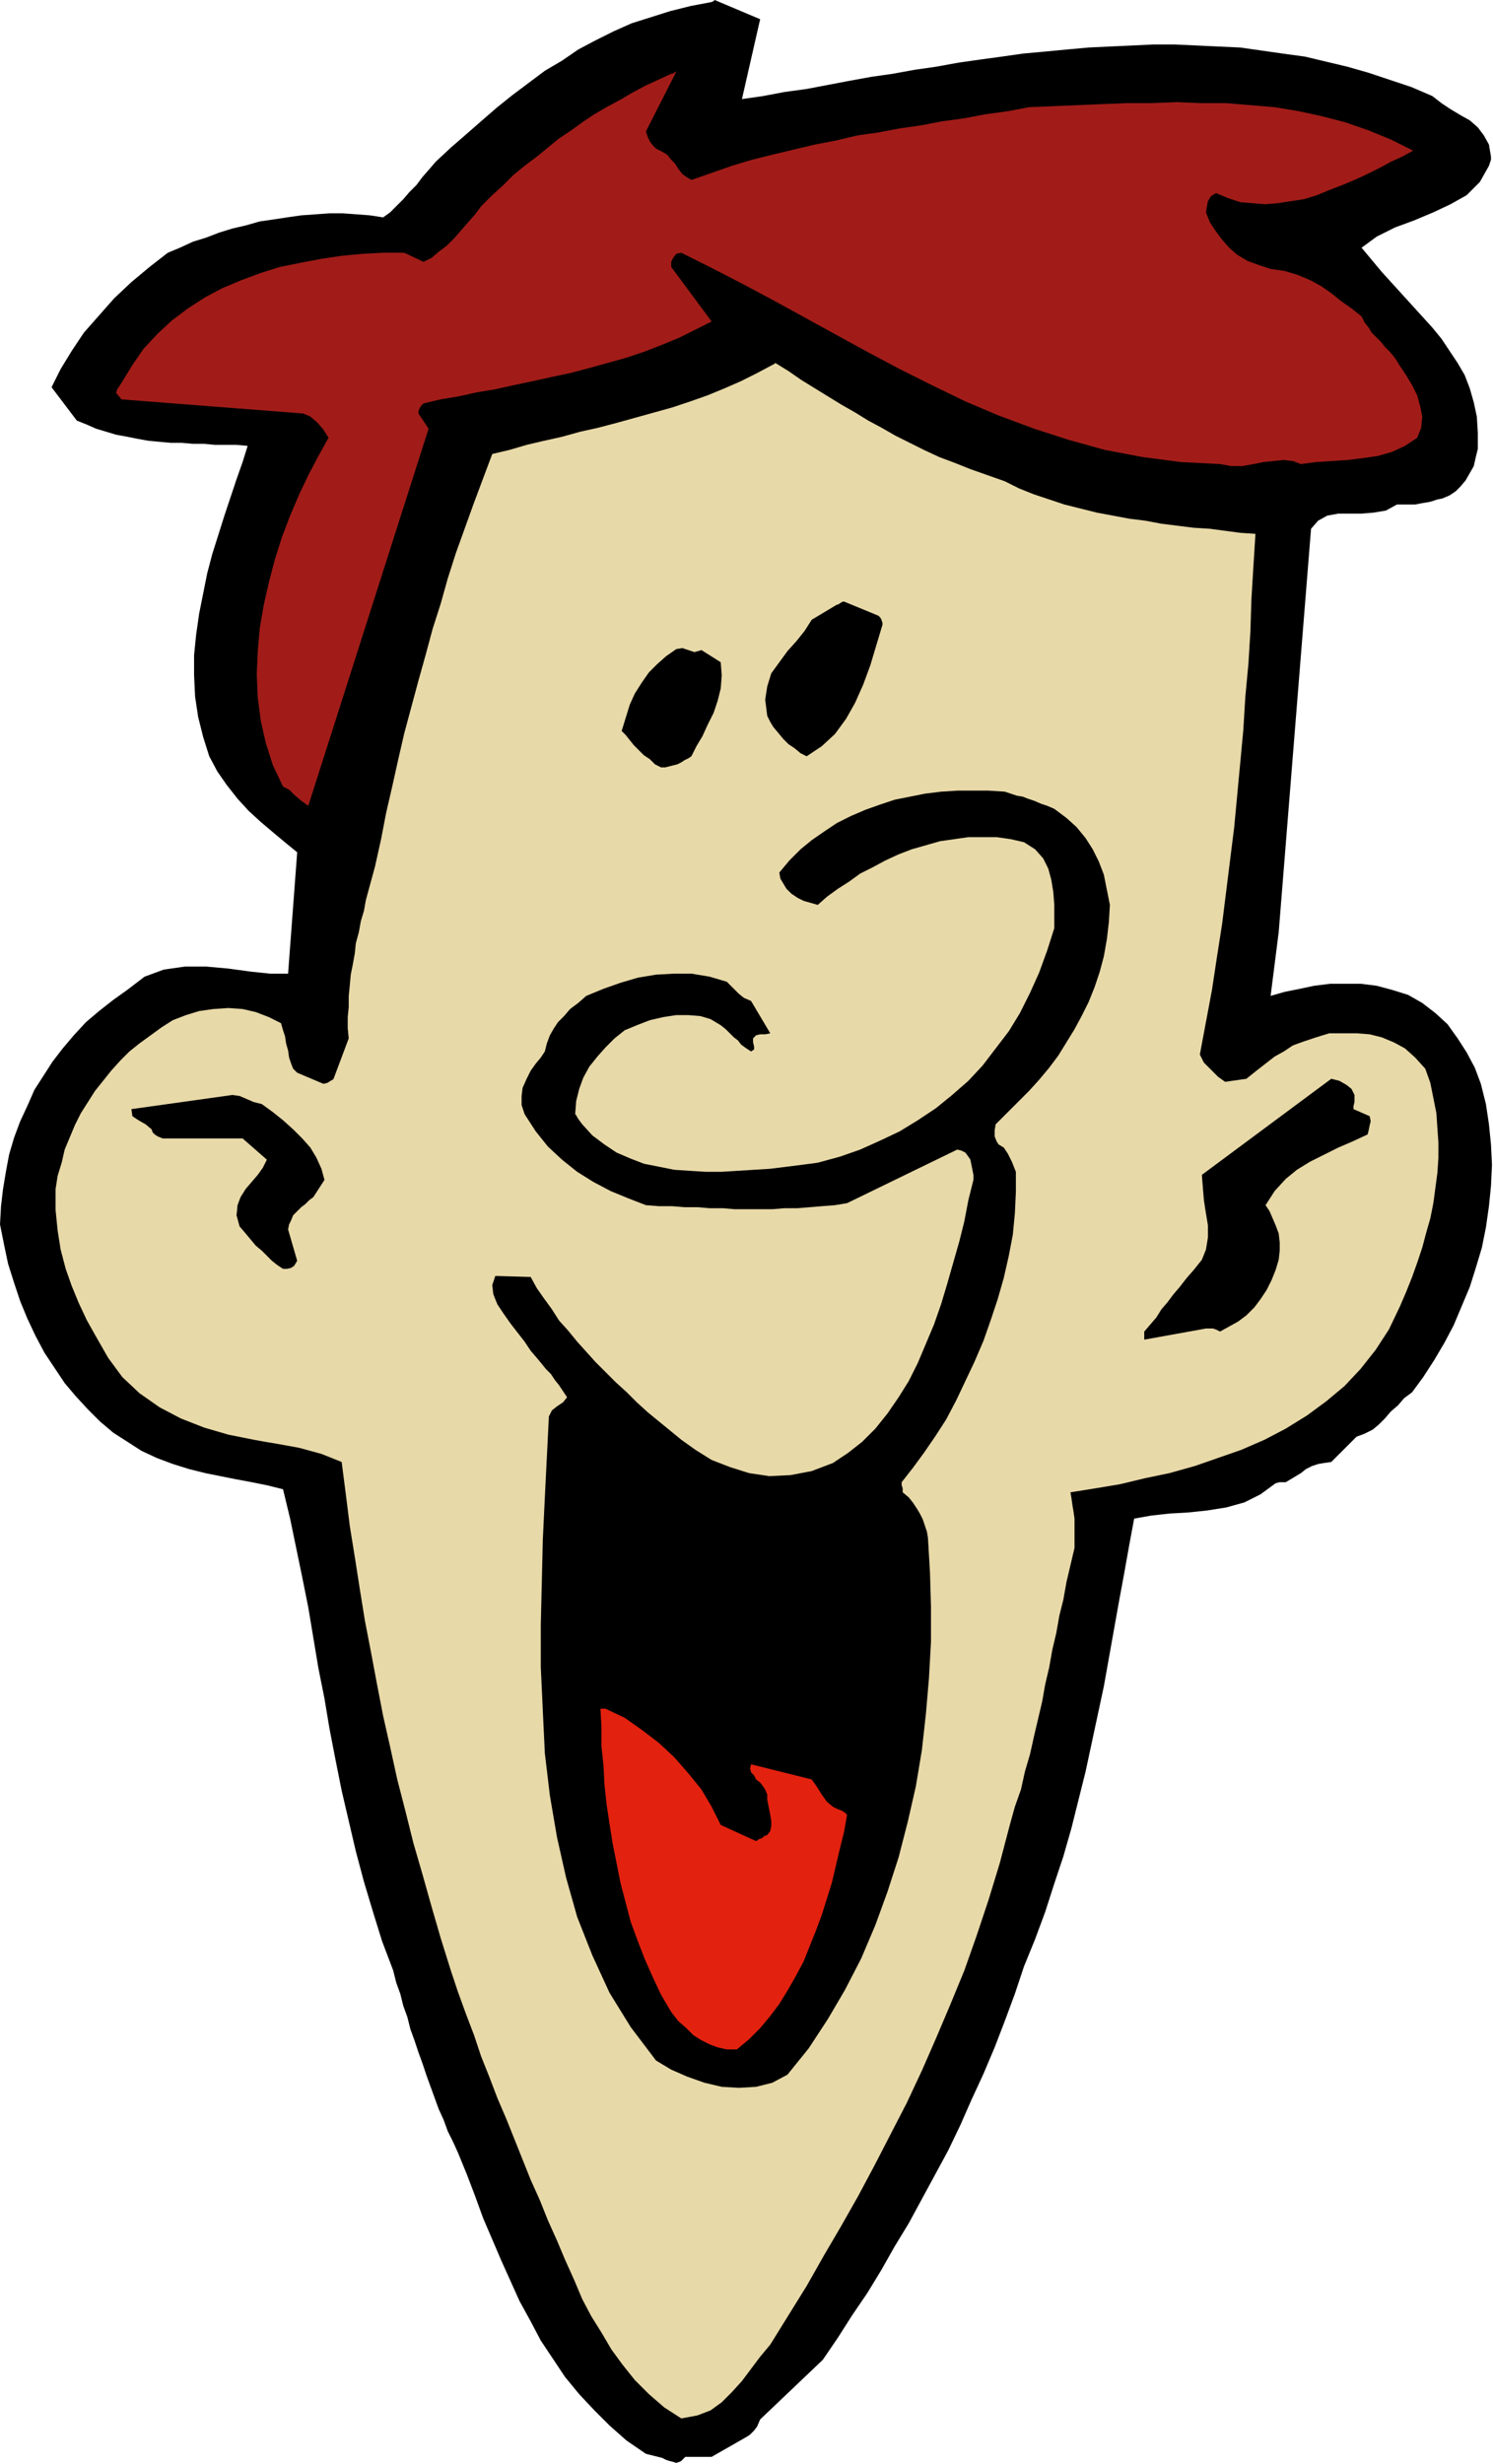
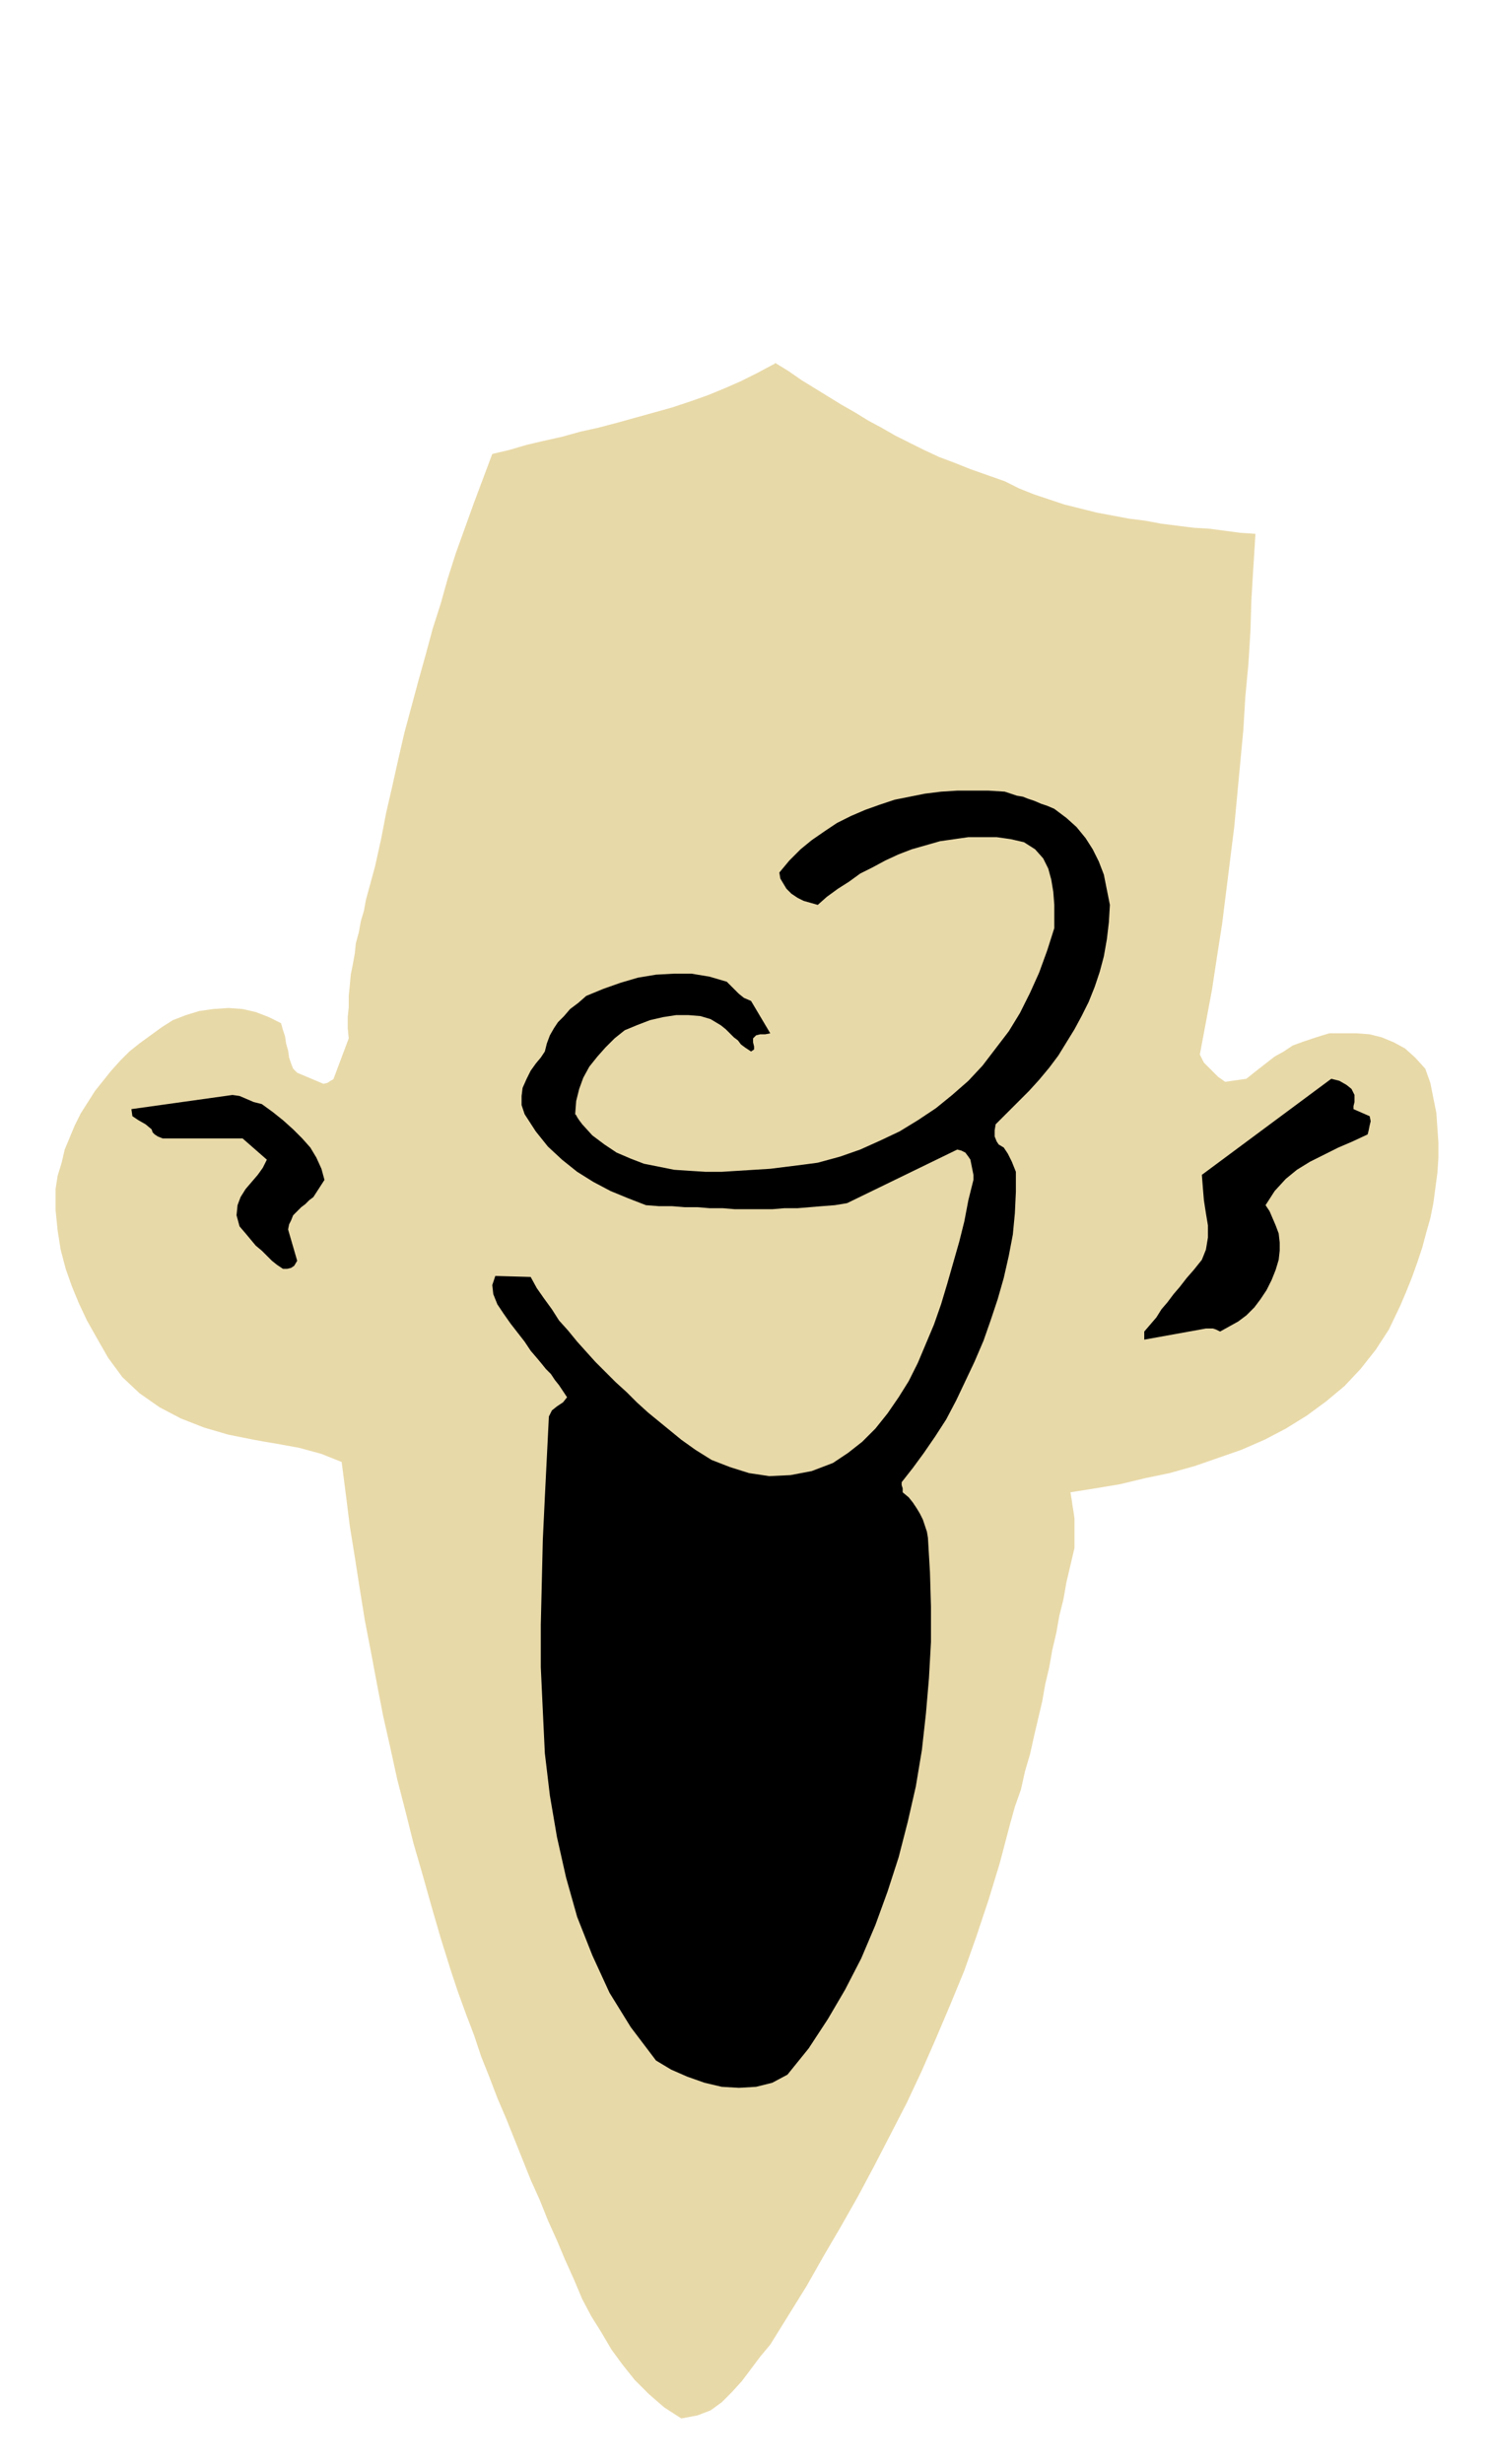
<svg xmlns="http://www.w3.org/2000/svg" xmlns:ns1="http://sodipodi.sourceforge.net/DTD/sodipodi-0.dtd" xmlns:ns2="http://www.inkscape.org/namespaces/inkscape" version="1.0" width="37.516mm" height="61.9mm" id="svg23" ns1:docname="FSA07009.WMF">
  <ns1:namedview pagecolor="#ffffff" bordercolor="#666666" borderopacity="1" objecttolerance="10" gridtolerance="10" guidetolerance="10" ns2:pageopacity="0" ns2:pageshadow="2" ns2:window-width="640" ns2:window-height="480" id="namedview25" />
  <defs id="defs3">
    <pattern id="WMFhbasepattern" patternUnits="userSpaceOnUse" width="6" height="6" x="0" y="0" />
  </defs>
-   <path style="fill:#000000;fill-rule:evenodd;fill-opacity:1;stroke:none;" d="  M 67.584,0.192   L 65.568,0.576   L 63.648,1.056   L 61.824,1.632   L 60,2.208   L 58.272,2.976   L 56.544,3.84   L 54.912,4.704   L 53.376,5.76   L 51.744,6.72   L 50.208,7.872   L 48.672,9.024   L 47.232,10.176   L 45.792,11.424   L 44.256,12.768   L 42.816,14.016   L 41.376,15.36   L 40.8,16.032   L 40.128,16.8   L 39.552,17.568   L 38.88,18.24   L 38.304,18.912   L 37.632,19.584   L 37.056,20.16   L 36.384,20.64   L 35.136,20.448   L 33.888,20.352   L 32.544,20.256   L 31.296,20.256   L 29.952,20.352   L 28.608,20.448   L 27.264,20.64   L 26.016,20.832   L 24.672,21.024   L 23.328,21.408   L 22.08,21.696   L 20.832,22.08   L 19.584,22.56   L 18.336,22.944   L 17.088,23.52   L 15.936,24   L 14.208,25.344   L 12.48,26.784   L 10.848,28.32   L 9.408,29.952   L 7.968,31.584   L 6.816,33.312   L 5.76,35.04   L 4.896,36.768   L 7.296,39.936   L 8.256,40.32   L 9.12,40.704   L 10.08,40.992   L 11.04,41.28   L 12.096,41.472   L 13.056,41.664   L 14.112,41.856   L 15.168,41.952   L 16.224,42.048   L 17.28,42.048   L 18.336,42.144   L 19.392,42.144   L 20.448,42.24   L 21.408,42.24   L 22.464,42.24   L 23.52,42.336   L 23.04,43.872   L 22.464,45.504   L 21.888,47.232   L 21.312,48.96   L 20.736,50.784   L 20.16,52.608   L 19.68,54.432   L 19.296,56.352   L 18.912,58.272   L 18.624,60.288   L 18.432,62.208   L 18.432,64.128   L 18.528,66.144   L 18.816,68.064   L 19.296,69.984   L 19.872,71.808   L 20.64,73.248   L 21.504,74.496   L 22.56,75.84   L 23.616,76.992   L 24.768,78.048   L 26.016,79.104   L 27.168,80.064   L 28.224,80.928   L 27.36,92.448   L 25.632,92.448   L 23.808,92.256   L 21.696,91.968   L 19.584,91.776   L 17.568,91.776   L 15.552,92.064   L 13.728,92.736   L 12.096,93.984   L 10.752,94.944   L 9.408,96   L 8.16,97.056   L 7.008,98.304   L 5.952,99.552   L 4.992,100.8   L 4.128,102.144   L 3.264,103.488   L 2.592,105.024   L 1.92,106.464   L 1.344,108   L 0.864,109.632   L 0.576,111.168   L 0.288,112.896   L 0.096,114.528   L 0,116.256   L 0.384,118.176   L 0.768,120   L 1.344,121.824   L 1.92,123.552   L 2.592,125.184   L 3.36,126.816   L 4.224,128.448   L 5.184,129.888   L 6.144,131.328   L 7.2,132.576   L 8.352,133.824   L 9.504,134.976   L 10.752,136.032   L 12.096,136.896   L 13.44,137.76   L 14.88,138.432   L 16.416,139.008   L 17.952,139.488   L 19.488,139.872   L 20.928,140.16   L 22.368,140.448   L 23.904,140.736   L 25.344,141.024   L 26.88,141.408   L 27.552,144.192   L 28.128,146.976   L 28.704,149.76   L 29.28,152.64   L 29.76,155.52   L 30.24,158.4   L 30.816,161.28   L 31.296,164.16   L 31.872,167.136   L 32.448,170.016   L 33.12,172.896   L 33.792,175.776   L 34.56,178.656   L 35.424,181.536   L 36.288,184.32   L 37.344,187.104   L 37.632,188.256   L 38.016,189.312   L 38.304,190.464   L 38.688,191.52   L 38.976,192.672   L 39.36,193.728   L 39.744,194.88   L 40.128,195.936   L 40.512,197.088   L 40.896,198.144   L 41.28,199.2   L 41.664,200.256   L 42.144,201.312   L 42.528,202.368   L 43.008,203.328   L 43.488,204.384   L 44.352,206.496   L 45.12,208.512   L 45.888,210.624   L 46.752,212.64   L 47.616,214.656   L 48.48,216.576   L 49.344,218.496   L 50.4,220.416   L 51.36,222.24   L 52.512,223.968   L 53.664,225.696   L 55.008,227.328   L 56.448,228.864   L 57.888,230.304   L 59.52,231.744   L 61.344,232.992   L 61.728,233.088   L 62.112,233.184   L 62.496,233.28   L 62.88,233.376   L 63.264,233.568   L 63.552,233.664   L 63.936,233.76   L 64.224,233.856   L 64.512,233.76   L 64.704,233.664   L 64.896,233.472   L 65.088,233.28   L 67.584,233.28   L 70.944,231.36   L 71.232,231.168   L 71.616,230.784   L 71.904,230.4   L 72.192,229.728   L 78.144,224.064   L 79.584,221.952   L 80.928,219.84   L 82.368,217.728   L 83.712,215.52   L 84.96,213.312   L 86.304,211.104   L 87.552,208.8   L 88.8,206.496   L 90.048,204.192   L 91.2,201.792   L 92.256,199.392   L 93.408,196.896   L 94.464,194.4   L 95.424,191.904   L 96.384,189.312   L 97.248,186.72   L 98.304,184.128   L 99.264,181.536   L 100.128,178.848   L 100.992,176.256   L 101.76,173.568   L 102.432,170.88   L 103.104,168.192   L 103.68,165.504   L 104.256,162.816   L 104.832,160.128   L 105.312,157.44   L 105.792,154.752   L 106.272,152.064   L 106.752,149.472   L 107.232,146.784   L 107.712,144.192   L 109.344,143.904   L 111.072,143.712   L 112.8,143.616   L 114.624,143.424   L 116.448,143.136   L 118.176,142.656   L 119.712,141.888   L 121.152,140.832   L 121.536,140.736   L 121.824,140.736   L 122.016,140.736   L 122.112,140.736   L 122.592,140.448   L 123.072,140.16   L 123.552,139.872   L 124.032,139.488   L 124.608,139.2   L 125.184,139.008   L 125.76,138.912   L 126.432,138.816   L 128.832,136.416   L 129.6,136.128   L 130.368,135.744   L 130.944,135.264   L 131.52,134.688   L 132.096,134.016   L 132.768,133.44   L 133.344,132.768   L 134.112,132.192   L 135.168,130.752   L 136.224,129.12   L 137.184,127.488   L 138.048,125.856   L 138.816,124.032   L 139.584,122.208   L 140.16,120.384   L 140.736,118.464   L 141.12,116.544   L 141.408,114.528   L 141.6,112.608   L 141.696,110.592   L 141.6,108.672   L 141.408,106.752   L 141.12,104.832   L 140.64,102.912   L 140.064,101.376   L 139.296,99.936   L 138.432,98.592   L 137.472,97.248   L 136.32,96.192   L 135.072,95.232   L 133.728,94.464   L 132.192,93.984   L 130.752,93.6   L 129.216,93.408   L 127.776,93.408   L 126.336,93.408   L 124.8,93.6   L 123.456,93.888   L 122.016,94.176   L 120.672,94.56   L 121.44,88.512   L 124.512,50.208   L 125.184,49.44   L 126.048,48.96   L 127.104,48.768   L 128.16,48.768   L 129.312,48.768   L 130.464,48.672   L 131.616,48.48   L 132.672,47.904   L 133.248,47.904   L 133.824,47.904   L 134.4,47.904   L 134.88,47.808   L 135.456,47.712   L 135.936,47.616   L 136.512,47.424   L 136.992,47.328   L 137.664,47.04   L 138.24,46.656   L 138.72,46.176   L 139.2,45.6   L 139.584,44.928   L 139.968,44.256   L 140.16,43.392   L 140.352,42.624   L 140.352,41.088   L 140.256,39.552   L 139.968,38.208   L 139.584,36.864   L 139.104,35.616   L 138.432,34.464   L 137.664,33.312   L 136.896,32.16   L 136.032,31.104   L 135.072,30.048   L 134.112,28.992   L 133.152,27.936   L 132.192,26.88   L 131.232,25.824   L 130.272,24.672   L 129.312,23.52   L 130.752,22.464   L 132.48,21.6   L 134.304,20.928   L 136.128,20.16   L 137.76,19.392   L 139.296,18.528   L 140.544,17.28   L 141.408,15.744   L 141.504,15.456   L 141.6,15.168   L 141.6,14.976   L 141.6,14.88   L 141.408,13.728   L 140.928,12.864   L 140.352,12.096   L 139.584,11.424   L 138.72,10.944   L 137.76,10.368   L 136.896,9.792   L 136.032,9.12   L 134.016,8.256   L 132,7.584   L 129.984,6.912   L 127.968,6.336   L 125.952,5.856   L 123.936,5.376   L 121.824,5.088   L 119.808,4.8   L 117.792,4.512   L 115.68,4.416   L 113.664,4.32   L 111.552,4.224   L 109.536,4.224   L 107.52,4.32   L 105.408,4.416   L 103.392,4.512   L 101.28,4.704   L 99.264,4.896   L 97.152,5.088   L 95.136,5.376   L 93.024,5.664   L 91.008,5.952   L 88.896,6.336   L 86.88,6.624   L 84.768,7.008   L 82.752,7.296   L 80.64,7.68   L 78.624,8.064   L 76.608,8.448   L 74.496,8.736   L 72.48,9.12   L 70.464,9.408   L 72.192,1.824   L 67.872,0   L 67.872,0   L 67.776,0.096   L 67.584,0.192   L 67.584,0.192  z " id="path5" />
-   <path style="fill:#a11c18;fill-rule:evenodd;fill-opacity:1;stroke:none;" d="  M 63.744,7.008   L 62.496,7.584   L 61.248,8.16   L 60,8.832   L 58.848,9.504   L 57.6,10.176   L 56.448,10.848   L 55.296,11.616   L 54.24,12.384   L 53.088,13.152   L 52.032,14.016   L 50.976,14.88   L 49.824,15.744   L 48.768,16.608   L 47.808,17.568   L 46.752,18.528   L 45.696,19.584   L 45.12,20.352   L 44.448,21.12   L 43.776,21.888   L 43.104,22.656   L 42.432,23.328   L 41.664,23.904   L 40.992,24.48   L 40.224,24.864   L 38.4,24   L 36.384,24   L 34.464,24.096   L 32.448,24.288   L 30.528,24.576   L 28.512,24.96   L 26.592,25.344   L 24.768,25.92   L 22.944,26.592   L 21.12,27.36   L 19.488,28.224   L 17.856,29.28   L 16.32,30.432   L 14.976,31.68   L 13.632,33.12   L 12.576,34.656   L 11.52,36.384   L 11.328,36.672   L 11.136,36.96   L 11.04,37.248   L 11.04,37.344   L 11.232,37.536   L 11.232,37.632   L 11.328,37.632   L 11.52,37.92   L 28.8,39.264   L 29.472,39.552   L 30.144,40.128   L 30.72,40.8   L 31.2,41.568   L 30.24,43.296   L 29.28,45.12   L 28.416,46.944   L 27.552,48.96   L 26.784,50.976   L 26.112,53.088   L 25.536,55.296   L 25.056,57.408   L 24.672,59.616   L 24.48,61.824   L 24.384,64.032   L 24.48,66.24   L 24.768,68.448   L 25.248,70.56   L 25.92,72.672   L 26.88,74.688   L 27.456,74.976   L 27.936,75.456   L 28.608,76.032   L 29.28,76.512   L 40.704,40.704   L 39.744,39.264   L 39.744,39.072   L 39.84,38.784   L 40.032,38.496   L 40.224,38.304   L 41.856,37.92   L 43.584,37.632   L 45.312,37.248   L 47.04,36.96   L 48.768,36.576   L 50.592,36.192   L 52.32,35.808   L 54.144,35.424   L 55.968,34.944   L 57.696,34.464   L 59.424,33.984   L 61.152,33.408   L 62.88,32.736   L 64.512,32.064   L 66.048,31.296   L 67.584,30.528   L 63.744,25.344   L 63.744,24.864   L 63.936,24.48   L 64.224,24.096   L 64.704,24   L 67.584,25.44   L 70.56,26.976   L 73.44,28.512   L 76.416,30.144   L 79.392,31.776   L 82.368,33.408   L 85.44,35.04   L 88.512,36.576   L 91.68,38.112   L 94.848,39.456   L 98.208,40.704   L 101.472,41.76   L 104.928,42.72   L 108.48,43.392   L 112.128,43.872   L 115.872,44.064   L 116.928,44.256   L 117.984,44.256   L 119.04,44.064   L 120,43.872   L 120.96,43.776   L 121.92,43.68   L 122.784,43.776   L 123.552,44.064   L 124.992,43.872   L 126.528,43.776   L 127.968,43.68   L 129.504,43.488   L 130.848,43.296   L 132.192,42.912   L 133.44,42.336   L 134.592,41.568   L 134.976,40.608   L 135.072,39.552   L 134.88,38.592   L 134.592,37.536   L 134.112,36.576   L 133.536,35.616   L 132.96,34.752   L 132.48,33.984   L 132,33.408   L 131.52,32.928   L 131.136,32.448   L 130.656,31.968   L 130.272,31.584   L 129.984,31.104   L 129.6,30.624   L 129.312,30.048   L 128.352,29.28   L 127.392,28.608   L 126.432,27.84   L 125.472,27.168   L 124.416,26.592   L 123.264,26.112   L 122.016,25.728   L 120.672,25.536   L 119.52,25.152   L 118.464,24.768   L 117.504,24.192   L 116.736,23.52   L 116.064,22.752   L 115.488,21.984   L 114.912,21.12   L 114.528,20.16   L 114.624,19.584   L 114.72,19.104   L 115.008,18.624   L 115.488,18.336   L 116.64,18.816   L 117.792,19.2   L 118.944,19.296   L 120.192,19.392   L 121.344,19.296   L 122.592,19.104   L 123.84,18.912   L 125.088,18.528   L 126.24,18.048   L 127.488,17.568   L 128.64,17.088   L 129.888,16.512   L 131.04,15.936   L 132.096,15.36   L 133.152,14.88   L 134.208,14.304   L 132.096,13.248   L 129.984,12.384   L 127.776,11.616   L 125.568,11.04   L 123.36,10.56   L 121.056,10.176   L 118.752,9.984   L 116.448,9.792   L 114.048,9.792   L 111.744,9.696   L 109.344,9.792   L 107.04,9.792   L 104.64,9.888   L 102.336,9.984   L 100.032,10.08   L 97.728,10.176   L 95.712,10.56   L 93.6,10.848   L 91.584,11.232   L 89.472,11.52   L 87.456,11.904   L 85.44,12.192   L 83.424,12.576   L 81.408,12.864   L 79.392,13.344   L 77.376,13.728   L 75.36,14.208   L 73.344,14.688   L 71.424,15.168   L 69.504,15.744   L 67.584,16.416   L 65.664,17.088   L 65.184,16.8   L 64.8,16.512   L 64.416,16.032   L 64.128,15.552   L 63.744,15.168   L 63.36,14.688   L 62.88,14.4   L 62.304,14.112   L 62.016,13.824   L 61.728,13.44   L 61.536,13.056   L 61.344,12.48   L 64.224,6.816   L 64.128,6.816   L 64.032,6.912   L 63.84,7.008   L 63.744,7.008  z " id="path7" />
  <path style="fill:#e8d9a8;fill-rule:evenodd;fill-opacity:1;stroke:none;" d="  M 73.344,34.656   L 71.904,35.424   L 70.368,36.192   L 68.832,36.864   L 67.2,37.536   L 65.568,38.112   L 63.84,38.688   L 62.112,39.168   L 60.384,39.648   L 58.656,40.128   L 56.832,40.608   L 55.104,40.992   L 53.376,41.472   L 51.648,41.856   L 50.016,42.24   L 48.384,42.72   L 46.752,43.104   L 45.888,45.408   L 45.024,47.712   L 44.16,50.112   L 43.296,52.512   L 42.528,54.912   L 41.856,57.312   L 41.088,59.712   L 40.416,62.208   L 39.744,64.608   L 39.072,67.104   L 38.4,69.6   L 37.824,72.096   L 37.248,74.688   L 36.672,77.184   L 36.192,79.68   L 35.616,82.272   L 35.328,83.328   L 35.04,84.384   L 34.752,85.44   L 34.56,86.496   L 34.272,87.456   L 34.08,88.512   L 33.792,89.568   L 33.696,90.528   L 33.504,91.584   L 33.312,92.544   L 33.216,93.6   L 33.12,94.56   L 33.12,95.616   L 33.024,96.576   L 33.024,97.632   L 33.12,98.592   L 31.68,102.432   L 31.584,102.528   L 31.392,102.624   L 31.104,102.816   L 30.72,102.912   L 28.224,101.856   L 27.84,101.472   L 27.648,100.992   L 27.456,100.416   L 27.36,99.744   L 27.168,99.072   L 27.072,98.4   L 26.88,97.824   L 26.688,97.152   L 25.536,96.576   L 24.288,96.096   L 23.04,95.808   L 21.696,95.712   L 20.256,95.808   L 18.912,96   L 17.664,96.384   L 16.416,96.864   L 15.36,97.536   L 14.304,98.304   L 13.248,99.072   L 12.288,99.84   L 11.424,100.704   L 10.56,101.664   L 9.792,102.624   L 9.024,103.584   L 8.352,104.64   L 7.68,105.696   L 7.104,106.848   L 6.624,108   L 6.144,109.152   L 5.856,110.4   L 5.472,111.648   L 5.28,112.896   L 5.28,114.912   L 5.472,116.832   L 5.76,118.656   L 6.24,120.48   L 6.816,122.112   L 7.488,123.744   L 8.256,125.376   L 9.12,126.912   L 10.272,128.928   L 11.616,130.752   L 13.248,132.288   L 15.168,133.632   L 17.184,134.688   L 19.392,135.552   L 21.696,136.224   L 24.096,136.704   L 25.152,136.896   L 26.304,137.088   L 27.36,137.28   L 28.416,137.472   L 29.472,137.76   L 30.528,138.048   L 31.488,138.432   L 32.448,138.816   L 32.832,141.792   L 33.216,144.864   L 33.696,147.84   L 34.176,150.912   L 34.656,153.888   L 35.232,156.864   L 35.808,159.936   L 36.384,162.912   L 37.056,165.888   L 37.728,168.96   L 38.496,171.936   L 39.264,175.008   L 40.128,177.984   L 40.992,181.056   L 41.856,184.032   L 42.816,187.104   L 43.488,189.12   L 44.256,191.232   L 45.024,193.248   L 45.696,195.264   L 46.464,197.184   L 47.232,199.2   L 48.096,201.216   L 48.864,203.136   L 49.632,205.056   L 50.4,206.976   L 51.264,208.896   L 52.032,210.816   L 52.896,212.736   L 53.664,214.56   L 54.528,216.48   L 55.296,218.304   L 56.16,219.936   L 57.12,221.472   L 58.08,223.104   L 59.136,224.544   L 60.288,225.984   L 61.632,227.328   L 63.072,228.576   L 64.704,229.632   L 66.24,229.344   L 67.488,228.864   L 68.544,228.096   L 69.504,227.136   L 70.464,226.08   L 71.328,224.928   L 72.192,223.776   L 73.152,222.624   L 74.88,219.84   L 76.608,217.056   L 78.24,214.176   L 79.872,211.392   L 81.504,208.512   L 83.04,205.632   L 84.576,202.656   L 86.112,199.68   L 87.552,196.608   L 88.896,193.536   L 90.24,190.368   L 91.584,187.104   L 92.736,183.84   L 93.888,180.384   L 94.944,176.928   L 95.904,173.28   L 96.384,171.552   L 96.96,169.92   L 97.344,168.192   L 97.824,166.56   L 98.208,164.832   L 98.592,163.2   L 98.976,161.568   L 99.264,159.936   L 99.648,158.304   L 99.936,156.672   L 100.32,155.04   L 100.608,153.408   L 100.992,151.872   L 101.28,150.24   L 101.664,148.608   L 102.048,146.976   L 102.048,146.304   L 102.048,145.536   L 102.048,144.864   L 102.048,144.192   L 101.952,143.52   L 101.856,142.944   L 101.76,142.272   L 101.664,141.696   L 104.064,141.312   L 106.368,140.928   L 108.768,140.352   L 111.072,139.872   L 113.472,139.2   L 115.68,138.432   L 117.888,137.664   L 120.096,136.704   L 122.112,135.648   L 124.128,134.4   L 125.952,133.056   L 127.68,131.616   L 129.216,129.984   L 130.656,128.16   L 131.904,126.24   L 132.96,124.032   L 133.536,122.688   L 134.112,121.248   L 134.592,119.904   L 135.072,118.464   L 135.456,117.024   L 135.84,115.68   L 136.128,114.24   L 136.32,112.8   L 136.512,111.36   L 136.608,109.92   L 136.608,108.48   L 136.512,107.136   L 136.416,105.696   L 136.128,104.256   L 135.84,102.816   L 135.36,101.472   L 134.4,100.416   L 133.44,99.552   L 132.384,98.976   L 131.232,98.496   L 130.08,98.208   L 128.832,98.112   L 127.584,98.112   L 126.24,98.112   L 124.992,98.496   L 123.84,98.88   L 122.784,99.264   L 121.92,99.84   L 121.056,100.32   L 120.192,100.992   L 119.328,101.664   L 118.368,102.432   L 116.352,102.72   L 115.68,102.24   L 115.008,101.568   L 114.336,100.896   L 113.952,100.128   L 114.528,97.056   L 115.104,93.984   L 115.584,90.816   L 116.064,87.744   L 116.448,84.672   L 116.832,81.6   L 117.216,78.528   L 117.504,75.456   L 117.792,72.384   L 118.08,69.312   L 118.272,66.144   L 118.56,63.072   L 118.752,60   L 118.848,56.928   L 119.04,53.76   L 119.232,50.688   L 117.792,50.592   L 116.352,50.4   L 114.912,50.208   L 113.376,50.112   L 111.84,49.92   L 110.304,49.728   L 108.768,49.44   L 107.232,49.248   L 105.696,48.96   L 104.16,48.672   L 102.624,48.288   L 101.088,47.904   L 99.648,47.424   L 98.208,46.944   L 96.768,46.368   L 95.424,45.696   L 93.792,45.12   L 92.16,44.544   L 90.72,43.968   L 89.184,43.392   L 87.744,42.72   L 86.4,42.048   L 85.056,41.376   L 83.712,40.608   L 82.464,39.936   L 81.216,39.168   L 79.872,38.4   L 78.624,37.632   L 77.376,36.864   L 76.128,36.096   L 74.88,35.232   L 73.632,34.464   L 73.632,34.464   L 73.536,34.56   L 73.344,34.656   L 73.344,34.656  z " id="path9" />
-   <path style="fill:#000000;fill-rule:evenodd;fill-opacity:1;stroke:none;" d="  M 79.488,57.408   L 77.088,58.848   L 76.416,59.904   L 75.648,60.864   L 74.784,61.824   L 74.016,62.88   L 73.248,63.936   L 72.864,65.184   L 72.672,66.432   L 72.864,67.968   L 73.152,68.544   L 73.44,69.024   L 73.92,69.6   L 74.4,70.176   L 74.88,70.656   L 75.456,71.04   L 76.032,71.52   L 76.608,71.808   L 78.048,70.848   L 79.296,69.696   L 80.352,68.256   L 81.216,66.72   L 81.984,64.992   L 82.656,63.168   L 83.232,61.248   L 83.808,59.328   L 83.808,59.136   L 83.712,58.848   L 83.616,58.656   L 83.424,58.464   L 80.16,57.12   L 80.064,57.12   L 79.872,57.216   L 79.584,57.408   L 79.488,57.408  z " id="path11" />
-   <path style="fill:#000000;fill-rule:evenodd;fill-opacity:1;stroke:none;" d="  M 64.224,61.632   L 63.264,62.304   L 62.4,63.072   L 61.632,63.84   L 60.96,64.8   L 60.288,65.856   L 59.808,66.912   L 59.424,68.16   L 59.04,69.408   L 59.424,69.792   L 59.808,70.272   L 60.192,70.752   L 60.672,71.232   L 61.152,71.712   L 61.728,72.096   L 62.208,72.576   L 62.784,72.864   L 63.168,72.864   L 63.552,72.768   L 63.936,72.672   L 64.32,72.576   L 64.704,72.384   L 64.992,72.192   L 65.376,72   L 65.664,71.808   L 66.144,70.848   L 66.72,69.888   L 67.2,68.832   L 67.776,67.68   L 68.16,66.528   L 68.448,65.376   L 68.544,64.128   L 68.448,62.88   L 66.624,61.728   L 65.952,61.92   L 65.376,61.728   L 64.8,61.536   L 64.224,61.632  z " id="path13" />
  <path style="fill:#000000;fill-rule:evenodd;fill-opacity:1;stroke:none;" d="  M 95.424,75.168   L 93.888,75.072   L 92.352,75.072   L 90.912,75.072   L 89.376,75.168   L 87.84,75.36   L 86.4,75.648   L 84.96,75.936   L 83.52,76.416   L 82.176,76.896   L 80.832,77.472   L 79.488,78.144   L 78.336,78.912   L 77.088,79.776   L 76.032,80.64   L 74.976,81.696   L 74.016,82.848   L 74.112,83.424   L 74.4,83.904   L 74.688,84.384   L 75.168,84.864   L 75.744,85.248   L 76.32,85.536   L 76.992,85.728   L 77.664,85.92   L 78.528,85.152   L 79.584,84.384   L 80.64,83.712   L 81.696,82.944   L 82.848,82.368   L 84.096,81.696   L 85.344,81.12   L 86.592,80.64   L 87.936,80.256   L 89.28,79.872   L 90.624,79.68   L 91.968,79.488   L 93.312,79.488   L 94.656,79.488   L 96,79.68   L 97.248,79.968   L 98.304,80.64   L 99.072,81.504   L 99.552,82.464   L 99.84,83.52   L 100.032,84.672   L 100.128,85.92   L 100.128,87.072   L 100.128,88.128   L 99.456,90.24   L 98.688,92.352   L 97.824,94.272   L 96.864,96.192   L 95.808,97.92   L 94.56,99.552   L 93.312,101.184   L 91.968,102.624   L 90.432,103.968   L 88.896,105.216   L 87.168,106.368   L 85.44,107.424   L 83.616,108.288   L 81.696,109.152   L 79.776,109.824   L 77.664,110.4   L 76.224,110.592   L 74.688,110.784   L 73.152,110.976   L 71.616,111.072   L 70.08,111.168   L 68.544,111.264   L 67.008,111.264   L 65.472,111.168   L 64.032,111.072   L 62.592,110.784   L 61.152,110.496   L 59.904,110.016   L 58.56,109.44   L 57.408,108.672   L 56.256,107.808   L 55.296,106.752   L 55.008,106.368   L 54.816,106.08   L 54.72,105.888   L 54.624,105.792   L 54.72,104.544   L 55.008,103.392   L 55.392,102.336   L 55.968,101.28   L 56.736,100.32   L 57.504,99.456   L 58.368,98.592   L 59.328,97.824   L 60.48,97.344   L 61.728,96.864   L 62.976,96.576   L 64.224,96.384   L 65.376,96.384   L 66.528,96.48   L 67.488,96.768   L 68.448,97.344   L 68.928,97.728   L 69.312,98.112   L 69.696,98.496   L 70.08,98.784   L 70.368,99.168   L 70.752,99.456   L 71.04,99.648   L 71.328,99.84   L 71.616,99.648   L 71.616,99.36   L 71.52,98.976   L 71.52,98.592   L 71.808,98.304   L 72.192,98.208   L 72.672,98.208   L 73.152,98.112   L 71.328,95.04   L 70.656,94.752   L 70.176,94.368   L 69.6,93.792   L 69.024,93.216   L 67.392,92.736   L 65.664,92.448   L 64.032,92.448   L 62.304,92.544   L 60.576,92.832   L 58.944,93.312   L 57.312,93.888   L 55.68,94.56   L 54.912,95.232   L 54.144,95.808   L 53.568,96.48   L 52.992,97.056   L 52.608,97.632   L 52.224,98.304   L 51.936,99.072   L 51.744,99.84   L 51.36,100.416   L 50.88,100.992   L 50.4,101.664   L 50.016,102.432   L 49.632,103.296   L 49.536,104.064   L 49.536,104.928   L 49.824,105.792   L 50.88,107.424   L 52.032,108.864   L 53.376,110.112   L 54.816,111.264   L 56.352,112.224   L 57.984,113.088   L 59.616,113.76   L 61.344,114.432   L 62.592,114.528   L 63.84,114.528   L 64.992,114.624   L 66.24,114.624   L 67.392,114.72   L 68.64,114.72   L 69.792,114.816   L 71.04,114.816   L 72.192,114.816   L 73.344,114.816   L 74.496,114.72   L 75.744,114.72   L 76.896,114.624   L 78.048,114.528   L 79.296,114.432   L 80.448,114.24   L 90.912,109.152   L 91.296,109.248   L 91.68,109.44   L 91.968,109.824   L 92.16,110.112   L 92.256,110.592   L 92.352,111.072   L 92.448,111.552   L 92.448,112.032   L 91.968,113.952   L 91.584,115.968   L 91.104,117.888   L 90.528,119.904   L 89.952,121.92   L 89.376,123.84   L 88.704,125.76   L 87.936,127.584   L 87.168,129.408   L 86.304,131.136   L 85.344,132.672   L 84.288,134.208   L 83.136,135.648   L 81.888,136.896   L 80.544,137.952   L 79.104,138.912   L 77.088,139.68   L 75.072,140.064   L 73.056,140.16   L 71.136,139.872   L 69.312,139.296   L 67.584,138.624   L 66.048,137.664   L 64.704,136.704   L 63.648,135.84   L 62.592,134.976   L 61.536,134.112   L 60.48,133.152   L 59.52,132.192   L 58.464,131.232   L 57.504,130.272   L 56.544,129.312   L 55.68,128.352   L 54.816,127.392   L 53.952,126.336   L 53.088,125.376   L 52.416,124.32   L 51.648,123.264   L 50.976,122.304   L 50.4,121.248   L 47.04,121.152   L 46.752,122.016   L 46.848,122.88   L 47.232,123.84   L 47.808,124.704   L 48.48,125.664   L 49.152,126.528   L 49.824,127.392   L 50.4,128.256   L 50.976,128.928   L 51.456,129.504   L 51.84,129.984   L 52.32,130.464   L 52.704,131.04   L 53.088,131.52   L 53.472,132.096   L 53.856,132.672   L 53.472,133.152   L 52.896,133.536   L 52.416,133.92   L 52.128,134.496   L 51.936,138.336   L 51.744,142.176   L 51.552,146.208   L 51.456,150.24   L 51.36,154.272   L 51.36,158.304   L 51.552,162.432   L 51.744,166.464   L 52.224,170.496   L 52.896,174.432   L 53.76,178.272   L 54.816,182.016   L 56.256,185.664   L 57.888,189.216   L 59.904,192.48   L 62.304,195.648   L 63.744,196.512   L 65.28,197.184   L 66.912,197.76   L 68.544,198.144   L 70.176,198.24   L 71.808,198.144   L 73.344,197.76   L 74.784,196.992   L 76.8,194.496   L 78.624,191.712   L 80.256,188.928   L 81.792,185.952   L 83.136,182.784   L 84.288,179.616   L 85.344,176.352   L 86.208,172.992   L 86.976,169.632   L 87.552,166.176   L 87.936,162.72   L 88.224,159.36   L 88.416,155.904   L 88.416,152.544   L 88.32,149.28   L 88.128,146.016   L 88.032,145.44   L 87.84,144.864   L 87.648,144.288   L 87.36,143.712   L 87.072,143.232   L 86.688,142.656   L 86.304,142.176   L 85.728,141.696   L 85.728,141.6   L 85.728,141.312   L 85.632,141.024   L 85.632,140.736   L 86.688,139.392   L 87.744,137.952   L 88.8,136.416   L 89.856,134.784   L 90.816,132.96   L 91.68,131.136   L 92.544,129.312   L 93.408,127.296   L 94.08,125.376   L 94.752,123.36   L 95.328,121.344   L 95.808,119.232   L 96.192,117.216   L 96.384,115.2   L 96.48,113.184   L 96.48,111.264   L 96.096,110.304   L 95.712,109.536   L 95.328,108.96   L 94.848,108.672   L 94.656,108.384   L 94.464,107.904   L 94.464,107.328   L 94.56,106.752   L 95.616,105.696   L 96.672,104.64   L 97.728,103.584   L 98.688,102.528   L 99.648,101.376   L 100.512,100.224   L 101.28,98.976   L 102.048,97.728   L 102.72,96.48   L 103.392,95.136   L 103.968,93.696   L 104.448,92.256   L 104.832,90.816   L 105.12,89.184   L 105.312,87.552   L 105.408,85.92   L 105.12,84.48   L 104.832,83.04   L 104.352,81.792   L 103.776,80.64   L 103.104,79.584   L 102.24,78.528   L 101.28,77.664   L 100.128,76.8   L 99.456,76.512   L 98.88,76.32   L 98.208,76.032   L 97.632,75.84   L 97.152,75.648   L 96.576,75.552   L 96,75.36   L 95.424,75.168  z " id="path15" />
  <path style="fill:#000000;fill-rule:evenodd;fill-opacity:1;stroke:none;" d="  M 126.432,102.432   L 114.144,111.552   L 114.24,112.8   L 114.336,113.952   L 114.528,115.2   L 114.72,116.352   L 114.72,117.504   L 114.528,118.656   L 114.144,119.616   L 113.376,120.576   L 112.704,121.344   L 112.032,122.208   L 111.456,122.88   L 110.88,123.648   L 110.304,124.32   L 109.824,125.088   L 109.248,125.76   L 108.672,126.432   L 108.672,126.528   L 108.672,126.72   L 108.672,126.912   L 108.672,127.2   L 114.528,126.144   L 114.816,126.144   L 115.2,126.144   L 115.488,126.24   L 115.872,126.432   L 116.736,125.952   L 117.6,125.472   L 118.368,124.896   L 119.136,124.128   L 119.712,123.36   L 120.288,122.496   L 120.768,121.536   L 121.152,120.576   L 121.44,119.616   L 121.536,118.752   L 121.536,117.984   L 121.44,117.12   L 121.152,116.352   L 120.864,115.68   L 120.576,115.008   L 120.192,114.432   L 121.056,113.088   L 122.112,111.936   L 123.168,111.072   L 124.416,110.304   L 125.76,109.632   L 127.104,108.96   L 128.448,108.384   L 129.888,107.712   L 129.984,107.328   L 130.08,106.848   L 130.176,106.464   L 130.08,105.984   L 128.544,105.312   L 128.544,105.024   L 128.64,104.64   L 128.64,104.352   L 128.64,103.968   L 128.352,103.392   L 127.872,103.008   L 127.2,102.624   L 126.432,102.432  z " id="path17" />
  <path style="fill:#000000;fill-rule:evenodd;fill-opacity:1;stroke:none;" d="  M 22.08,103.968   L 12.48,105.312   L 12.576,105.984   L 13.152,106.368   L 13.824,106.752   L 14.4,107.232   L 14.496,107.52   L 14.688,107.712   L 14.976,107.904   L 15.456,108.096   L 23.04,108.096   L 25.344,110.112   L 24.96,110.88   L 24.48,111.552   L 23.904,112.224   L 23.328,112.896   L 22.848,113.664   L 22.56,114.432   L 22.464,115.392   L 22.752,116.448   L 23.328,117.12   L 23.808,117.696   L 24.288,118.272   L 24.864,118.752   L 25.344,119.232   L 25.824,119.712   L 26.304,120.096   L 26.88,120.48   L 27.264,120.48   L 27.648,120.384   L 27.936,120.192   L 28.224,119.712   L 27.36,116.736   L 27.456,116.256   L 27.648,115.872   L 27.84,115.392   L 28.224,115.008   L 28.608,114.624   L 28.992,114.336   L 29.376,113.952   L 29.76,113.664   L 30.816,112.032   L 30.528,110.976   L 30.048,109.92   L 29.472,108.96   L 28.704,108.096   L 27.84,107.232   L 26.88,106.368   L 25.92,105.6   L 24.864,104.832   L 24.096,104.64   L 23.424,104.352   L 22.752,104.064   L 22.08,103.968  z " id="path19" />
-   <path style="fill:#e3210f;fill-rule:evenodd;fill-opacity:1;stroke:none;" d="  M 57.504,162.24   L 57.408,162.24   L 57.312,162.24   L 57.12,162.24   L 57.024,162.24   L 57.12,163.968   L 57.12,165.792   L 57.312,167.616   L 57.408,169.44   L 57.6,171.264   L 57.888,173.184   L 58.176,175.008   L 58.56,176.928   L 58.944,178.848   L 59.424,180.672   L 59.904,182.496   L 60.576,184.32   L 61.248,186.048   L 62.016,187.776   L 62.784,189.408   L 63.744,191.04   L 64.416,191.904   L 65.184,192.576   L 65.856,193.248   L 66.624,193.728   L 67.392,194.112   L 68.16,194.4   L 69.024,194.592   L 69.984,194.592   L 71.136,193.632   L 72.192,192.576   L 73.152,191.424   L 74.016,190.272   L 74.784,189.024   L 75.552,187.68   L 76.32,186.24   L 76.896,184.8   L 77.472,183.36   L 78.048,181.824   L 78.528,180.288   L 79.008,178.752   L 79.392,177.12   L 79.776,175.488   L 80.16,173.952   L 80.448,172.32   L 80.256,172.128   L 79.968,171.936   L 79.488,171.744   L 79.104,171.552   L 78.528,171.072   L 78.048,170.4   L 77.568,169.632   L 77.088,168.96   L 71.328,167.52   L 71.232,167.904   L 71.328,168.288   L 71.616,168.576   L 71.808,168.96   L 72.192,169.248   L 72.48,169.632   L 72.672,169.92   L 72.864,170.4   L 72.864,170.88   L 72.96,171.36   L 73.056,171.84   L 73.152,172.32   L 73.248,172.896   L 73.248,173.376   L 73.152,173.856   L 72.864,174.24   L 72.576,174.336   L 72.384,174.528   L 72.096,174.624   L 71.808,174.816   L 68.448,173.28   L 67.584,171.552   L 66.624,169.92   L 65.376,168.384   L 64.032,166.848   L 62.592,165.504   L 60.96,164.256   L 59.328,163.104   L 57.504,162.24  z " id="path21" />
</svg>